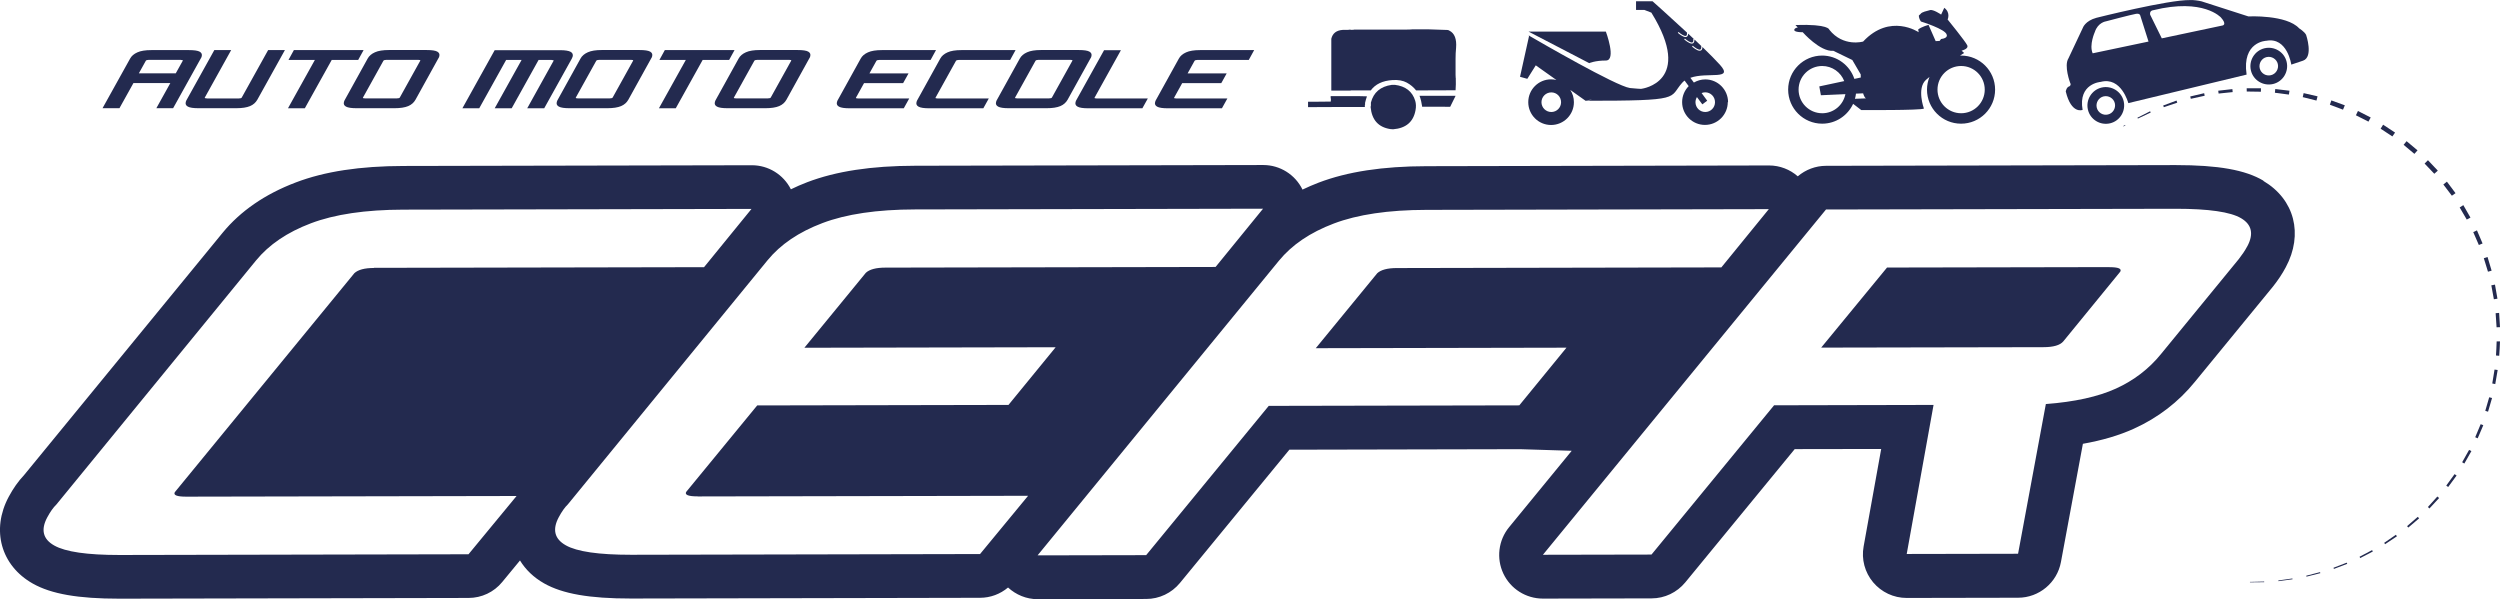
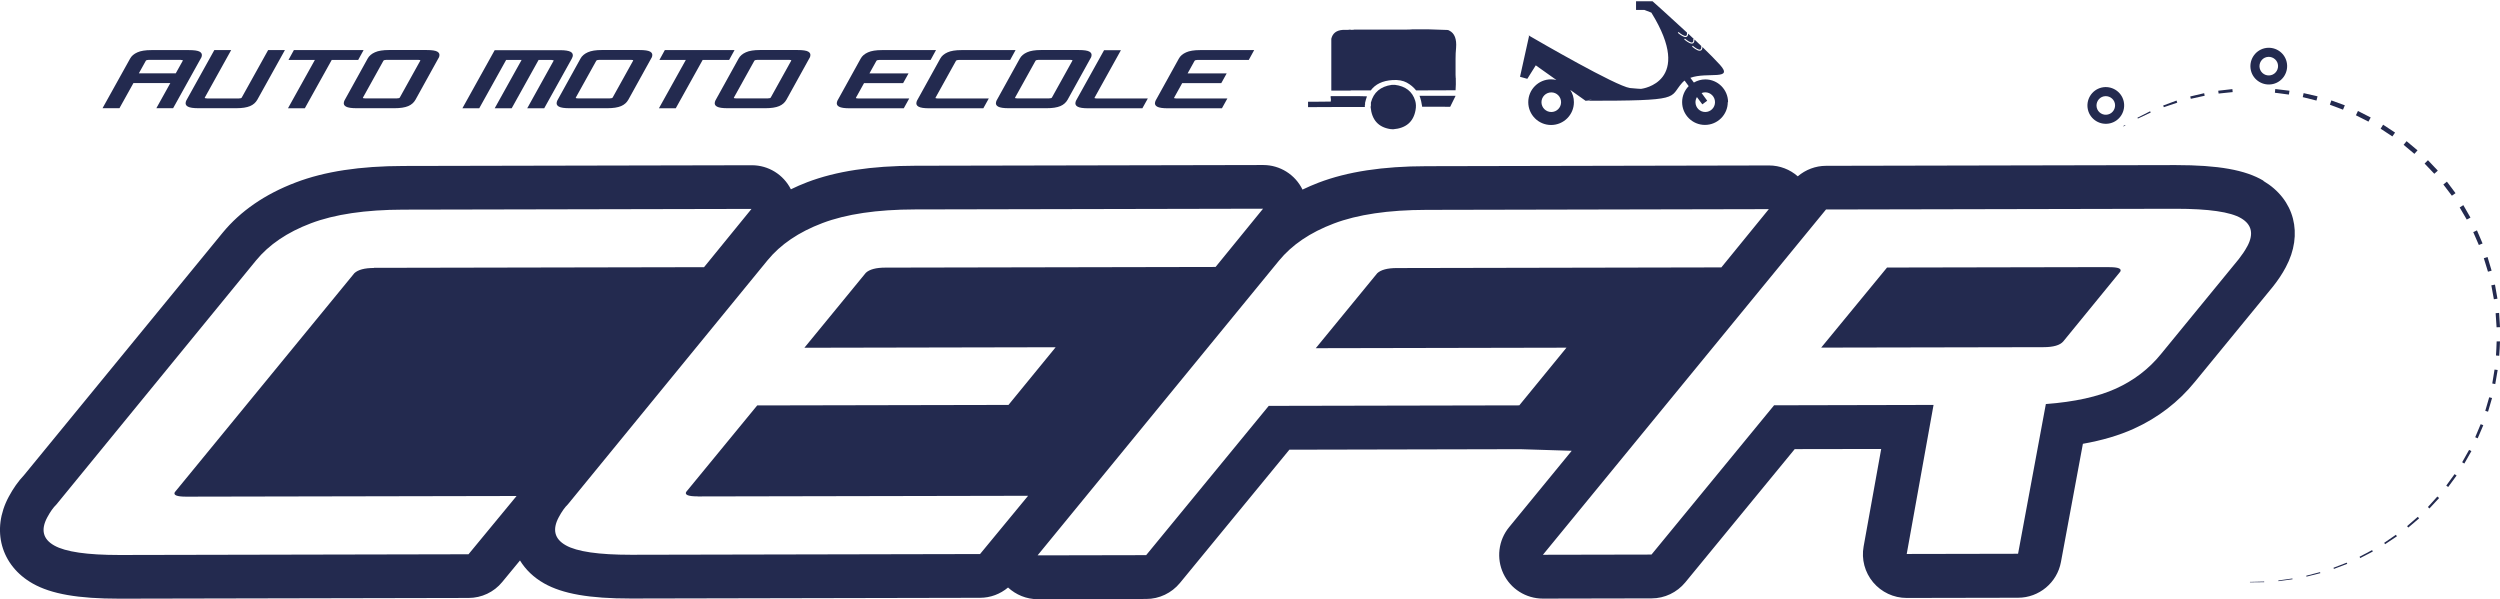
<svg xmlns="http://www.w3.org/2000/svg" id="logo_pictos" data-name="logo pictos" viewBox="0 0 342.84 82.16">
  <defs>
    <style>
      .cls-1 {
        fill: #232a4f;
      }
    </style>
  </defs>
-   <path class="cls-1" d="m316.25,4.78c-.23-.45-.95-.89-.95-.89-1.73-1.9-6.97-1.64-6.97-1.64l-6.4-2.06-.37-.08-.41-.06-.43-.04h-.39c-2.94-.06-12.83,2.43-12.83,2.43-1.56.42-1.87,1.38-1.87,1.38l-1.97,4.18c-.65,1.01.23,3.35.23,3.35.2.34-.11.49-.11.49-.4.1-.49.7-.49.7.77,3.18,2.31,2.53,2.31,2.53-.64-3.63,2.48-3.84,2.48-3.84,2.83-.76,3.79,2.91,3.79,2.91l16.22-3.91c-.67-4.55,2.71-4.64,2.71-4.64,2.88-.54,3.42,3.27,3.42,3.27l1.61-.54c1.46-.51.42-3.54.42-3.54Zm-29.27,2.53c-.51-1.15.3-2.93.3-2.93.42-1.3,1.51-1.45,1.51-1.45,0,0,3.56-.94,4.12-1.03.56-.1.6.24.6.24l1.13,3.56-7.65,1.61Zm17.79-3.81l-8.31,1.76-1.6-3.25c-.1-.59.43-.61.43-.61,6.9-1.7,9.29,1.01,9.29,1.01.89,1,.19,1.09.19,1.09Z" />
  <path class="cls-1" d="m310.54,6.62c-1.35.33-2.18,1.69-1.86,3.04s1.69,2.18,3.04,1.86,2.18-1.69,1.86-3.04-1.68-2.18-3.04-1.86Zm.89,3.69c-.69.17-1.38-.26-1.54-.94s.26-1.38.94-1.54,1.38.26,1.54.94-.26,1.38-.94,1.54Z" />
  <path class="cls-1" d="m288.19,12.01c-1.35.33-2.18,1.69-1.86,3.04s1.69,2.18,3.04,1.86,2.18-1.69,1.86-3.04-1.69-2.18-3.04-1.86Zm.89,3.69c-.69.17-1.38-.26-1.54-.94s.26-1.38.94-1.54,1.38.26,1.54.94-.26,1.38-.94,1.54Z" />
  <g>
    <polygon class="cls-1" points="308.55 79.8 310.5 79.75 310.5 79.84 308.55 79.86 308.55 79.8" />
    <polygon class="cls-1" points="312.44 79.6 314.37 79.33 314.39 79.44 312.45 79.7 312.44 79.6" />
    <polygon class="cls-1" points="316.27 78.95 318.16 78.46 318.2 78.6 316.3 79.08 316.27 78.95" />
    <polygon class="cls-1" points="320.01 77.86 321.82 77.16 321.89 77.32 320.06 78.02 320.01 77.86" />
    <polygon class="cls-1" points="323.58 76.35 325.3 75.44 325.4 75.63 323.67 76.53 323.58 76.35" />
    <polygon class="cls-1" points="326.96 74.44 328.56 73.34 328.71 73.54 327.08 74.63 326.96 74.44" />
    <polygon class="cls-1" points="330.1 72.15 331.56 70.88 331.75 71.08 330.26 72.35 330.1 72.15" />
    <polygon class="cls-1" points="332.95 69.53 334.25 68.09 334.49 68.3 333.16 69.73 332.95 69.53" />
    <polygon class="cls-1" points="335.47 66.59 336.61 65.02 336.89 65.21 335.73 66.79 335.47 66.59" />
    <polygon class="cls-1" points="337.65 63.39 338.6 61.7 338.92 61.86 337.95 63.57 337.65 63.39" />
    <polygon class="cls-1" points="339.44 59.96 340.19 58.17 340.55 58.31 339.78 60.11 339.44 59.96" />
    <polygon class="cls-1" points="340.82 56.34 341.36 54.48 341.75 54.58 341.2 56.46 340.82 56.34" />
    <polygon class="cls-1" points="341.78 52.59 342.09 50.68 342.52 50.74 342.19 52.67 341.78 52.59" />
    <path class="cls-1" d="m342.29,48.75c.05-.64.06-1.29.09-1.93h.46c-.03.66-.05,1.32-.11,1.97l-.44-.04Z" />
    <polygon class="cls-1" points="342.37 44.88 342.24 42.95 342.72 42.91 342.84 44.87 342.37 44.88" />
    <polygon class="cls-1" points="342 41.04 341.65 39.13 342.15 39.03 342.49 40.96 342 41.04" />
    <polygon class="cls-1" points="341.19 37.26 340.62 35.41 341.13 35.24 341.69 37.12 341.19 37.26" />
    <polygon class="cls-1" points="339.94 33.6 339.17 31.83 339.68 31.59 340.45 33.39 339.94 33.6" />
    <polygon class="cls-1" points="338.28 30.11 337.31 28.45 337.81 28.13 338.79 29.84 338.28 30.11" />
    <polygon class="cls-1" points="336.24 26.84 335.07 25.3 335.56 24.91 336.74 26.49 336.24 26.84" />
    <polygon class="cls-1" points="333.83 23.83 332.5 22.43 332.96 21.97 334.31 23.4 333.83 23.83" />
    <polygon class="cls-1" points="331.1 21.1 329.62 19.86 330.03 19.36 331.53 20.62 331.1 21.1" />
    <polygon class="cls-1" points="328.08 18.71 326.47 17.65 326.81 17.1 328.45 18.18 328.08 18.71" />
    <polygon class="cls-1" points="324.8 16.68 323.08 15.81 323.36 15.22 325.11 16.11 324.8 16.68" />
    <polygon class="cls-1" points="321.31 15.04 319.51 14.36 319.71 13.77 321.56 14.44 321.31 15.04" />
    <polygon class="cls-1" points="317.67 13.79 315.79 13.32 315.91 12.77 317.82 13.21 317.67 13.79" />
    <polygon class="cls-1" points="313.89 12.97 311.97 12.72 312.02 12.21 313.97 12.44 313.89 12.97" />
-     <polygon class="cls-1" points="310.05 12.58 308.11 12.55 308.1 12.1 310.06 12.1 310.05 12.58" />
    <polygon class="cls-1" points="306.18 12.63 304.25 12.83 304.2 12.44 306.14 12.22 306.18 12.63" />
    <polygon class="cls-1" points="302.34 13.13 300.44 13.55 300.36 13.23 302.27 12.78 302.34 13.13" />
    <polygon class="cls-1" points="298.58 14.08 296.74 14.7 296.65 14.47 298.48 13.79 298.58 14.08" />
    <polygon class="cls-1" points="294.94 15.43 293.18 16.26 293.12 16.14 294.86 15.26 294.94 15.43" />
    <polygon class="cls-1" points="291.47 17.19 291.22 17.34 291.18 17.28 291.43 17.13 291.47 17.19" />
  </g>
-   <path class="cls-1" d="m249.89,7.62c-2.58,0-4.67,2.09-4.67,4.67s2.09,4.67,4.67,4.67c1.88,0,3.5-1.12,4.24-2.72l1.11.85s8.15.06,8.6-.2c0,0-1.01-2.76.27-3.93.13-.12.3-.26.49-.41-.21.54-.34,1.12-.34,1.74,0,2.58,2.09,4.67,4.67,4.67s4.67-2.09,4.67-4.67-2.09-4.67-4.67-4.67c-.04,0-.08,0-.13,0,.34-.22.55-.36.55-.36l-.35-.31s1.01-.23.78-.74c-.23-.51-2.69-3.54-2.69-3.54,0,0,.44-.93-.46-1.6l-.43.93s-1.1-.76-1.54-.61c-.44.14-1.09.22-1.3.54l-.21.19s-.06.34.28.83c0,0,3.37,1.04,3.53,1.8,0,0,.24.48-.77.6l-.2.26-.54.03-.98-2.23s-.93.25-1.42.63l.07.38s-3.93-2.67-7.62,1.28c0,0-2.73.79-4.64-1.63,0,0-.03-.79-4.64-.64l.32.34s-.32.03-.45.23c-.13.2.07.42,1.13.42,0,0,2.38,2.71,4.2,2.55l2.6,1.26,1.15,1.97s0,.17.01.43c-.27.06-.57.12-.88.19-.62-1.86-2.37-3.2-4.43-3.2h0Zm19.05,1.43c1.79,0,3.24,1.45,3.24,3.24s-1.45,3.24-3.24,3.24-3.24-1.45-3.24-3.24,1.45-3.24,3.24-3.24h0Zm-19.05,6.48c-1.79,0-3.24-1.45-3.24-3.24s1.45-3.24,3.24-3.24c1.37,0,2.55.86,3.02,2.07-1.72.36-3.42.73-3.42.73l.22,1.21,3.36-.15c-.29,1.49-1.6,2.62-3.18,2.62h0Zm5.61-2.73c.1.33.22.58.38.69l-1.5.06c.07-.23.11-.47.14-.71l.98-.04Zm0,0" />
  <path class="cls-1" d="m23.74,14.84h-2.3l1.92-3.45h-5.06l-1.92,3.45h-2.32l3.78-6.8c.2-.37.53-.65,1-.86.46-.21,1.1-.31,1.91-.31h5.17c.71,0,1.21.07,1.47.22.26.15.35.37.27.65-.04.13-.08.23-.14.3l-3.78,6.8Zm1.05-6.63h-4.4c-.2,0-.33.04-.39.12l-.96,1.73h5.06l.97-1.74c.02-.07-.07-.1-.27-.1Z" />
  <path class="cls-1" d="m28.36,13.5h4.4c.22,0,.35-.04.39-.12l3.62-6.51h2.3l-3.78,6.8c-.22.39-.55.69-1,.88-.45.19-1.08.29-1.9.29h-5.17c-.7,0-1.19-.07-1.46-.22-.27-.15-.36-.36-.28-.65.04-.13.08-.23.13-.3l3.78-6.8h2.31l-3.62,6.52c-.02.07.07.1.27.1Z" />
  <path class="cls-1" d="m49.86,6.87l-.74,1.35h-3.63l-3.69,6.63h-2.31l3.69-6.63h-3.62l.74-1.35h9.56Z" />
  <path class="cls-1" d="m47.3,13.67l3.12-5.64c.2-.37.53-.65,1-.86.46-.21,1.1-.31,1.91-.31h5.17c.71,0,1.21.07,1.47.22.26.15.35.37.27.65-.04.13-.08.23-.14.3l-3.12,5.64c-.22.39-.55.69-1,.88-.45.19-1.08.29-1.9.29h-5.17c-.7,0-1.19-.07-1.46-.22-.27-.15-.36-.36-.28-.65.04-.13.08-.23.13-.3Zm2.74-.18h4.4c.22,0,.35-.04.39-.12l2.81-5.06c.02-.07-.07-.1-.27-.1h-4.4c-.2,0-.33.04-.39.12l-2.81,5.06c-.02.07.07.1.27.1Z" />
  <path class="cls-1" d="m75.66,8.22h-1.8l-3.69,6.63h-2.33l3.69-6.63h-2.12l-3.69,6.63h-2.31l4.43-7.97h8.95c.72,0,1.2.08,1.47.23.26.15.35.37.27.66-.03.09-.07.18-.12.28l-3.78,6.8h-2.33l3.62-6.52c.02-.07-.06-.1-.26-.1Z" />
  <path class="cls-1" d="m76.49,13.67l3.12-5.64c.2-.37.53-.65,1-.86.46-.21,1.1-.31,1.91-.31h5.17c.71,0,1.21.07,1.47.22.26.15.35.37.27.65-.04.13-.08.23-.14.3l-3.12,5.64c-.22.39-.55.69-1,.88-.45.19-1.08.29-1.9.29h-5.17c-.7,0-1.19-.07-1.46-.22-.27-.15-.36-.36-.28-.65.04-.13.08-.23.13-.3Zm2.74-.18h4.4c.22,0,.35-.04.39-.12l2.81-5.06c.02-.07-.07-.1-.27-.1h-4.4c-.2,0-.33.04-.39.12l-2.81,5.06c-.02.07.07.1.27.1Z" />
  <path class="cls-1" d="m100.73,6.87l-.74,1.35h-3.63l-3.69,6.63h-2.31l3.69-6.63h-3.62l.74-1.35h9.56Z" />
  <path class="cls-1" d="m98.17,13.67l3.12-5.64c.2-.37.53-.65,1-.86.46-.21,1.1-.31,1.91-.31h5.17c.71,0,1.21.07,1.47.22.26.15.35.37.27.65-.04.13-.08.23-.14.3l-3.12,5.64c-.22.39-.55.69-1,.88-.45.19-1.08.29-1.9.29h-5.17c-.7,0-1.19-.07-1.46-.22-.27-.15-.36-.36-.28-.65.04-.13.08-.23.13-.3Zm2.74-.18h4.4c.22,0,.35-.04.39-.12l2.81-5.06c.02-.07-.07-.1-.27-.1h-4.4c-.2,0-.33.04-.39.12l-2.81,5.06c-.02.07.07.1.27.1Z" />
  <path class="cls-1" d="m117.65,13.5h7.04l-.75,1.35h-7.42c-.7,0-1.19-.07-1.46-.22-.27-.15-.36-.36-.28-.65.04-.13.08-.23.13-.3l3.12-5.64c.2-.37.53-.65,1-.86.46-.21,1.1-.31,1.91-.31h7.42l-.74,1.35h-7.04c-.2,0-.33.04-.39.12l-.96,1.73h5.36l-.74,1.33h-5.36l-1.11,2c-.02.07.07.1.27.1Z" />
  <path class="cls-1" d="m128.56,13.5h7.04l-.75,1.35h-7.42c-.7,0-1.19-.07-1.46-.22-.27-.15-.36-.36-.28-.65.04-.13.08-.23.13-.3l3.12-5.64c.2-.37.53-.65,1-.86.46-.21,1.1-.31,1.91-.31h7.42l-.74,1.35h-7.04c-.2,0-.33.04-.39.12l-2.81,5.06c-.02.07.07.1.27.1Z" />
  <path class="cls-1" d="m136.73,13.67l3.12-5.64c.2-.37.53-.65,1-.86.46-.21,1.1-.31,1.91-.31h5.17c.71,0,1.21.07,1.47.22.26.15.35.37.27.65-.04.13-.08.23-.14.3l-3.12,5.64c-.22.39-.55.69-1,.88-.45.19-1.08.29-1.9.29h-5.17c-.7,0-1.19-.07-1.46-.22-.27-.15-.36-.36-.28-.65.04-.13.08-.23.13-.3Zm2.74-.18h4.4c.22,0,.35-.04.39-.12l2.81-5.06c.02-.07-.07-.1-.27-.1h-4.4c-.2,0-.33.04-.39.12l-2.81,5.06c-.02.07.07.1.27.1Z" />
  <path class="cls-1" d="m150.37,13.5h7.04l-.75,1.35h-7.42c-.7,0-1.19-.07-1.46-.22-.27-.15-.36-.36-.28-.65.04-.13.08-.23.13-.3l3.78-6.8h2.31l-3.62,6.52c-.02.07.07.1.27.1Z" />
  <path class="cls-1" d="m161.28,13.5h7.04l-.75,1.35h-7.42c-.7,0-1.19-.07-1.46-.22-.27-.15-.36-.36-.28-.65.04-.13.08-.23.13-.3l3.12-5.64c.2-.37.53-.65,1-.86.46-.21,1.1-.31,1.91-.31h7.42l-.74,1.35h-7.04c-.2,0-.33.04-.39.12l-.96,1.73h5.36l-.74,1.33h-5.36l-1.11,2c-.02.07.07.1.27.1Z" />
-   <path class="cls-1" d="m220.22,8.3c-1.49,0-2.28.36-2.28.36l-8.33-4.33h10.61s1.49,3.97,0,3.97h0Zm0,0" />
  <path class="cls-1" d="m198.73,4.18c-.08-.04-.17-.07-.26-.07-1.61-.08-3.23-.11-4.9-.09v.02c-.26,0-.51.02-.77.02h-7.14s0,.02,0,.02c-.22.03-.41.02-.57-.02h-.03s0,.02,0,.02c-.12,0-.23.02-.35.02h-.57c-.87.06-1.39.46-1.57,1.22v7.11h2.66v-.03h2.75c.63-.86,1.62-1.33,2.98-1.42.8-.05,1.45.07,1.96.35.51.28.93.63,1.28,1.07,1.81,0,3.61,0,5.41-.02h0c.04-.53.05-1.08.03-1.65v-.03s-.01,0-.01,0c-.01-.15-.02-.3-.02-.45v-2.18c0-.5.02-1,.07-1.5.1-1.22-.21-2.02-.93-2.37Z" />
  <path class="cls-1" d="m198.16,14.65h.71c.24-.49.49-.99.73-1.48,0,0,0-.02,0-.03h-4.93c.17.46.29.97.37,1.53,0,0,0,0,.01,0v-.03h3.11Z" />
  <path class="cls-1" d="m180.6,14.68h.99c1.86,0,3.72,0,5.58-.01v-.3h.03v-.26c.07-.31.15-.6.25-.87,0,0,0-.02,0-.03h0c-.72-.03-1.45-.03-2.18-.03h-2.79v.19c.04.15.05.34.02.54,0,0,0,0-.02,0v.02c-.65.01-1.3.02-1.95.02h-1.15v.74h1.22Z" />
  <path class="cls-1" d="m191.27,11.64h-.42c-1.54.22-2.49,1.03-2.85,2.43v.19s0,.02,0,.03c.01.15,0,.28-.04.38.16,1.76,1.05,2.77,2.69,3.03.04,0,.08.01.13.01.08,0,.17,0,.26.02h0c1.76-.14,2.79-1.01,3.08-2.62.09-.47.07-.9-.04-1.28-.39-1.29-1.33-2.02-2.82-2.2Z" />
  <g>
    <path class="cls-1" d="m289.28,36.63h-.03l-30.47.06-9.03,10.98,30.47-.06c1.38,0,2.29-.27,2.73-.79l7.82-9.57c.22-.41-.28-.61-1.48-.61Z" />
    <path class="cls-1" d="m310.4,24.78c-2.49-1.48-6.2-2.14-12.02-2.14h-.16s-47.81.1-47.81.1c-1.43,0-2.8.53-3.87,1.44-1.07-.94-2.46-1.49-3.94-1.49h-.01l-46.96.1c-6.01.01-10.85.75-14.81,2.26-.76.29-1.49.61-2.2.95-1-2.06-3.09-3.37-5.38-3.37h-.01l-47.73.1c-6,.01-10.85.75-14.81,2.26-.78.3-1.52.62-2.23.97-1.02-2.02-3.08-3.3-5.35-3.3h-.01l-47.73.1c-6.01.01-10.85.75-14.81,2.26-4.22,1.6-7.59,3.93-10.03,6.9L3.27,65.19c-.76.8-1.44,1.76-2.07,2.93-2.44,4.55-1.08,9.44,3.3,11.91,2.54,1.43,6.2,2.07,11.87,2.07h.16s47.73-.1,47.73-.1c1.79,0,3.48-.8,4.61-2.18l2.44-2.96c.76,1.25,1.87,2.33,3.32,3.15,2.54,1.43,6.2,2.07,11.88,2.07h.15s47.74-.1,47.74-.1c1.42,0,2.77-.51,3.84-1.41,1.09,1,2.52,1.6,4.05,1.6h.01l14.89-.03c1.79,0,3.48-.81,4.62-2.19l15.01-18.28,31.55-.07s.08,0,.12,0l7.05.22-8.59,10.48c-1.47,1.79-1.77,4.28-.78,6.37.99,2.09,3.1,3.42,5.42,3.42,0,0,0,0,.01,0l14.89-.03c1.79,0,3.48-.81,4.62-2.19l15.01-18.28,11.86-.02-2.41,13.37c-.32,1.75.16,3.55,1.3,4.91,1.14,1.36,2.82,2.15,4.6,2.15h.01l15.27-.03c2.88,0,5.36-2.07,5.88-4.9l3.01-16.21c2.65-.47,4.96-1.15,6.99-2.07,3.31-1.5,6.12-3.66,8.37-6.43l10.64-12.98s.03-.04.05-.06c.69-.87,1.29-1.76,1.77-2.67,2.44-4.54,1.21-9.31-3.07-11.84ZM51.28,36.75c-1.28,0-2.17.24-2.68.71l-24.63,30.04c-.22.41.3.61,1.57.61h.02l45.28-.09-6.59,7.99-47.73.1c-.05,0-.1,0-.15,0-4.42,0-7.39-.43-8.93-1.3-1.55-.87-1.87-2.16-.96-3.86.41-.76.82-1.35,1.25-1.76l27.38-33.47c1.78-2.17,4.28-3.87,7.53-5.1,3.24-1.23,7.47-1.86,12.69-1.87l47.73-.1-6.51,7.99-45.28.09Zm44.4,31.33h.03l45.28-.09-6.59,7.99-47.73.1s-.09,0-.14,0c-4.43,0-7.41-.43-8.94-1.3-1.55-.87-1.87-2.16-.96-3.86.41-.76.82-1.35,1.25-1.76l27.38-33.47c1.78-2.17,4.28-3.87,7.53-5.1,3.24-1.23,7.47-1.86,12.69-1.87l47.73-.1-6.51,7.99-45.28.09c-1.28,0-2.17.24-2.68.71l-8.43,10.28,34.46-.07-6.47,7.91-34.46.07-9.74,11.86c-.22.41.3.61,1.56.61Zm112.69-12.49l-34.38.07-16.81,20.47-14.89.03,33.1-40.41c1.78-2.17,4.28-3.87,7.53-5.1,3.24-1.23,7.47-1.86,12.69-1.87l46.96-.1-6.51,7.99-44.51.09c-1.28,0-2.17.24-2.68.71l-8.43,10.28,34.38-.07-6.47,7.91Zm99.81-21.81c-.31.59-.71,1.17-1.17,1.76l-10.65,13c-1.66,2.05-3.73,3.63-6.19,4.75-2.46,1.12-5.67,1.82-9.61,2.12l-3.81,20.53-15.27.03,3.68-20.44-21.87.05-16.81,20.47-14.89.03,38.82-47.35,47.81-.1c.05,0,.1,0,.15,0,4.52,0,7.51.43,8.97,1.3,1.47.87,1.75,2.16.84,3.86Z" />
  </g>
  <path class="cls-1" d="m236.98,14.02c0-1.73-1.4-3.13-3.12-3.13-.57,0-1.1.16-1.57.43l-.48-.65c2.32-.84,6.01.39,4.06-1.78-.58-.64-1.44-1.51-2.41-2.45,0,.25-.06.42-.21.49-.05.02-.1.03-.16.03-.4,0-.98-.51-1.05-.58l.1-.11c.28.26.82.63,1.04.52.13-.06.14-.29.12-.46h.03c-.31-.3-.64-.61-.96-.92,0,.27-.06.46-.2.53-.05.02-.1.04-.16.04-.4,0-.97-.52-1.05-.58l.1-.11c.29.26.82.63,1.04.52.13-.06.13-.29.12-.46h.07c-.26-.25-.52-.5-.78-.74-.01.23-.08.37-.21.44-.05.02-.1.03-.16.03-.4,0-.98-.52-1.05-.58l.1-.11c.29.26.82.63,1.04.52.12-.06.13-.27.12-.44-2.4-2.23-4.73-4.3-4.73-4.3h-2.26s0,1.19,0,1.19h1.14s.96.37.96.37c5.9,9.52-1.32,10.44-1.32,10.44,0,0,.16.07-1.62-.1-1.91-.27-12.47-6.39-13.76-7.14l-.05-.07v.04s-.08-.04-.08-.04l.05.12-1.23,5.55,1,.28,1.16-1.85,2.83,2.01c-.23-.06-.47-.09-.73-.09-1.73,0-3.13,1.4-3.13,3.13s1.4,3.13,3.13,3.13,3.13-1.4,3.13-3.13c0-.62-.18-1.2-.5-1.68l2.1,1.49.9-.2c-.41.17-.9.2-.9.2,13.46,0,11.36-.35,13.24-2.46.1-.12.22-.22.34-.31l.56.76c-.55.56-.9,1.34-.9,2.19,0,1.73,1.4,3.13,3.13,3.13s3.13-1.4,3.13-3.13h0Zm-22.9,0c0,.74-.6,1.34-1.34,1.34s-1.35-.6-1.35-1.34.6-1.35,1.35-1.35,1.34.6,1.34,1.35h0Zm21.11,0c0,.74-.6,1.34-1.34,1.34s-1.34-.6-1.34-1.34c0-.26.08-.5.2-.71l.74,1,.67-.5-.77-1.05c.15-.06.32-.1.5-.1.74,0,1.34.6,1.34,1.35h0Zm0,0" />
</svg>